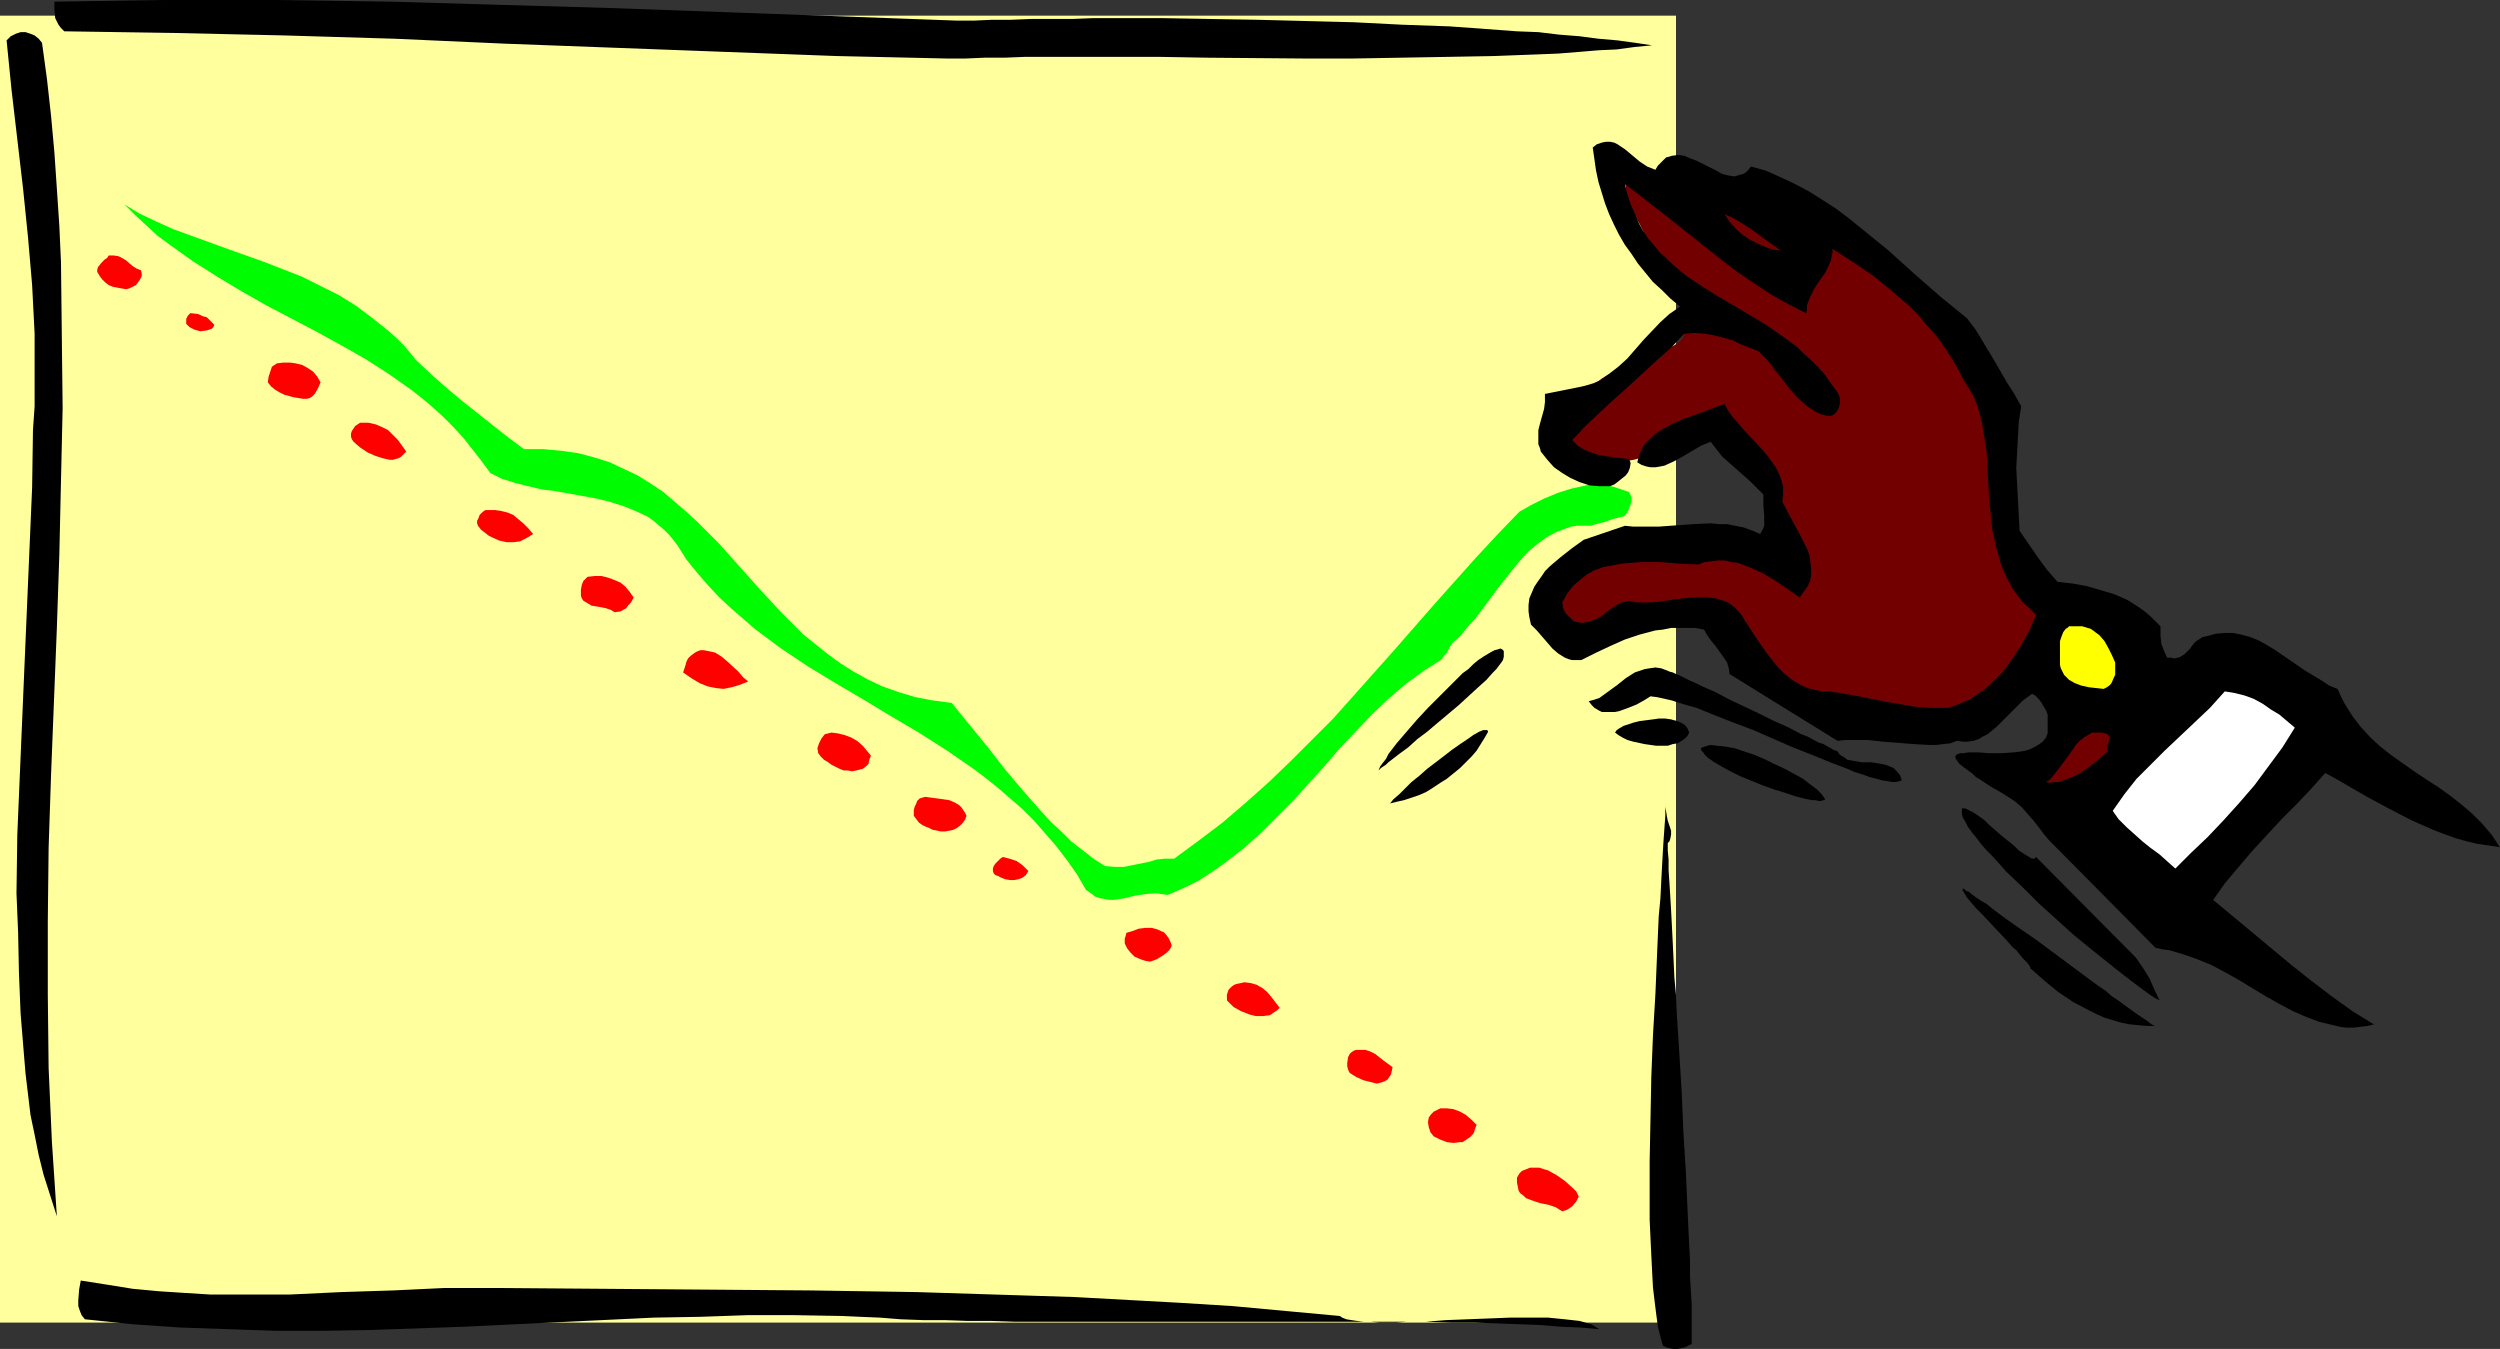
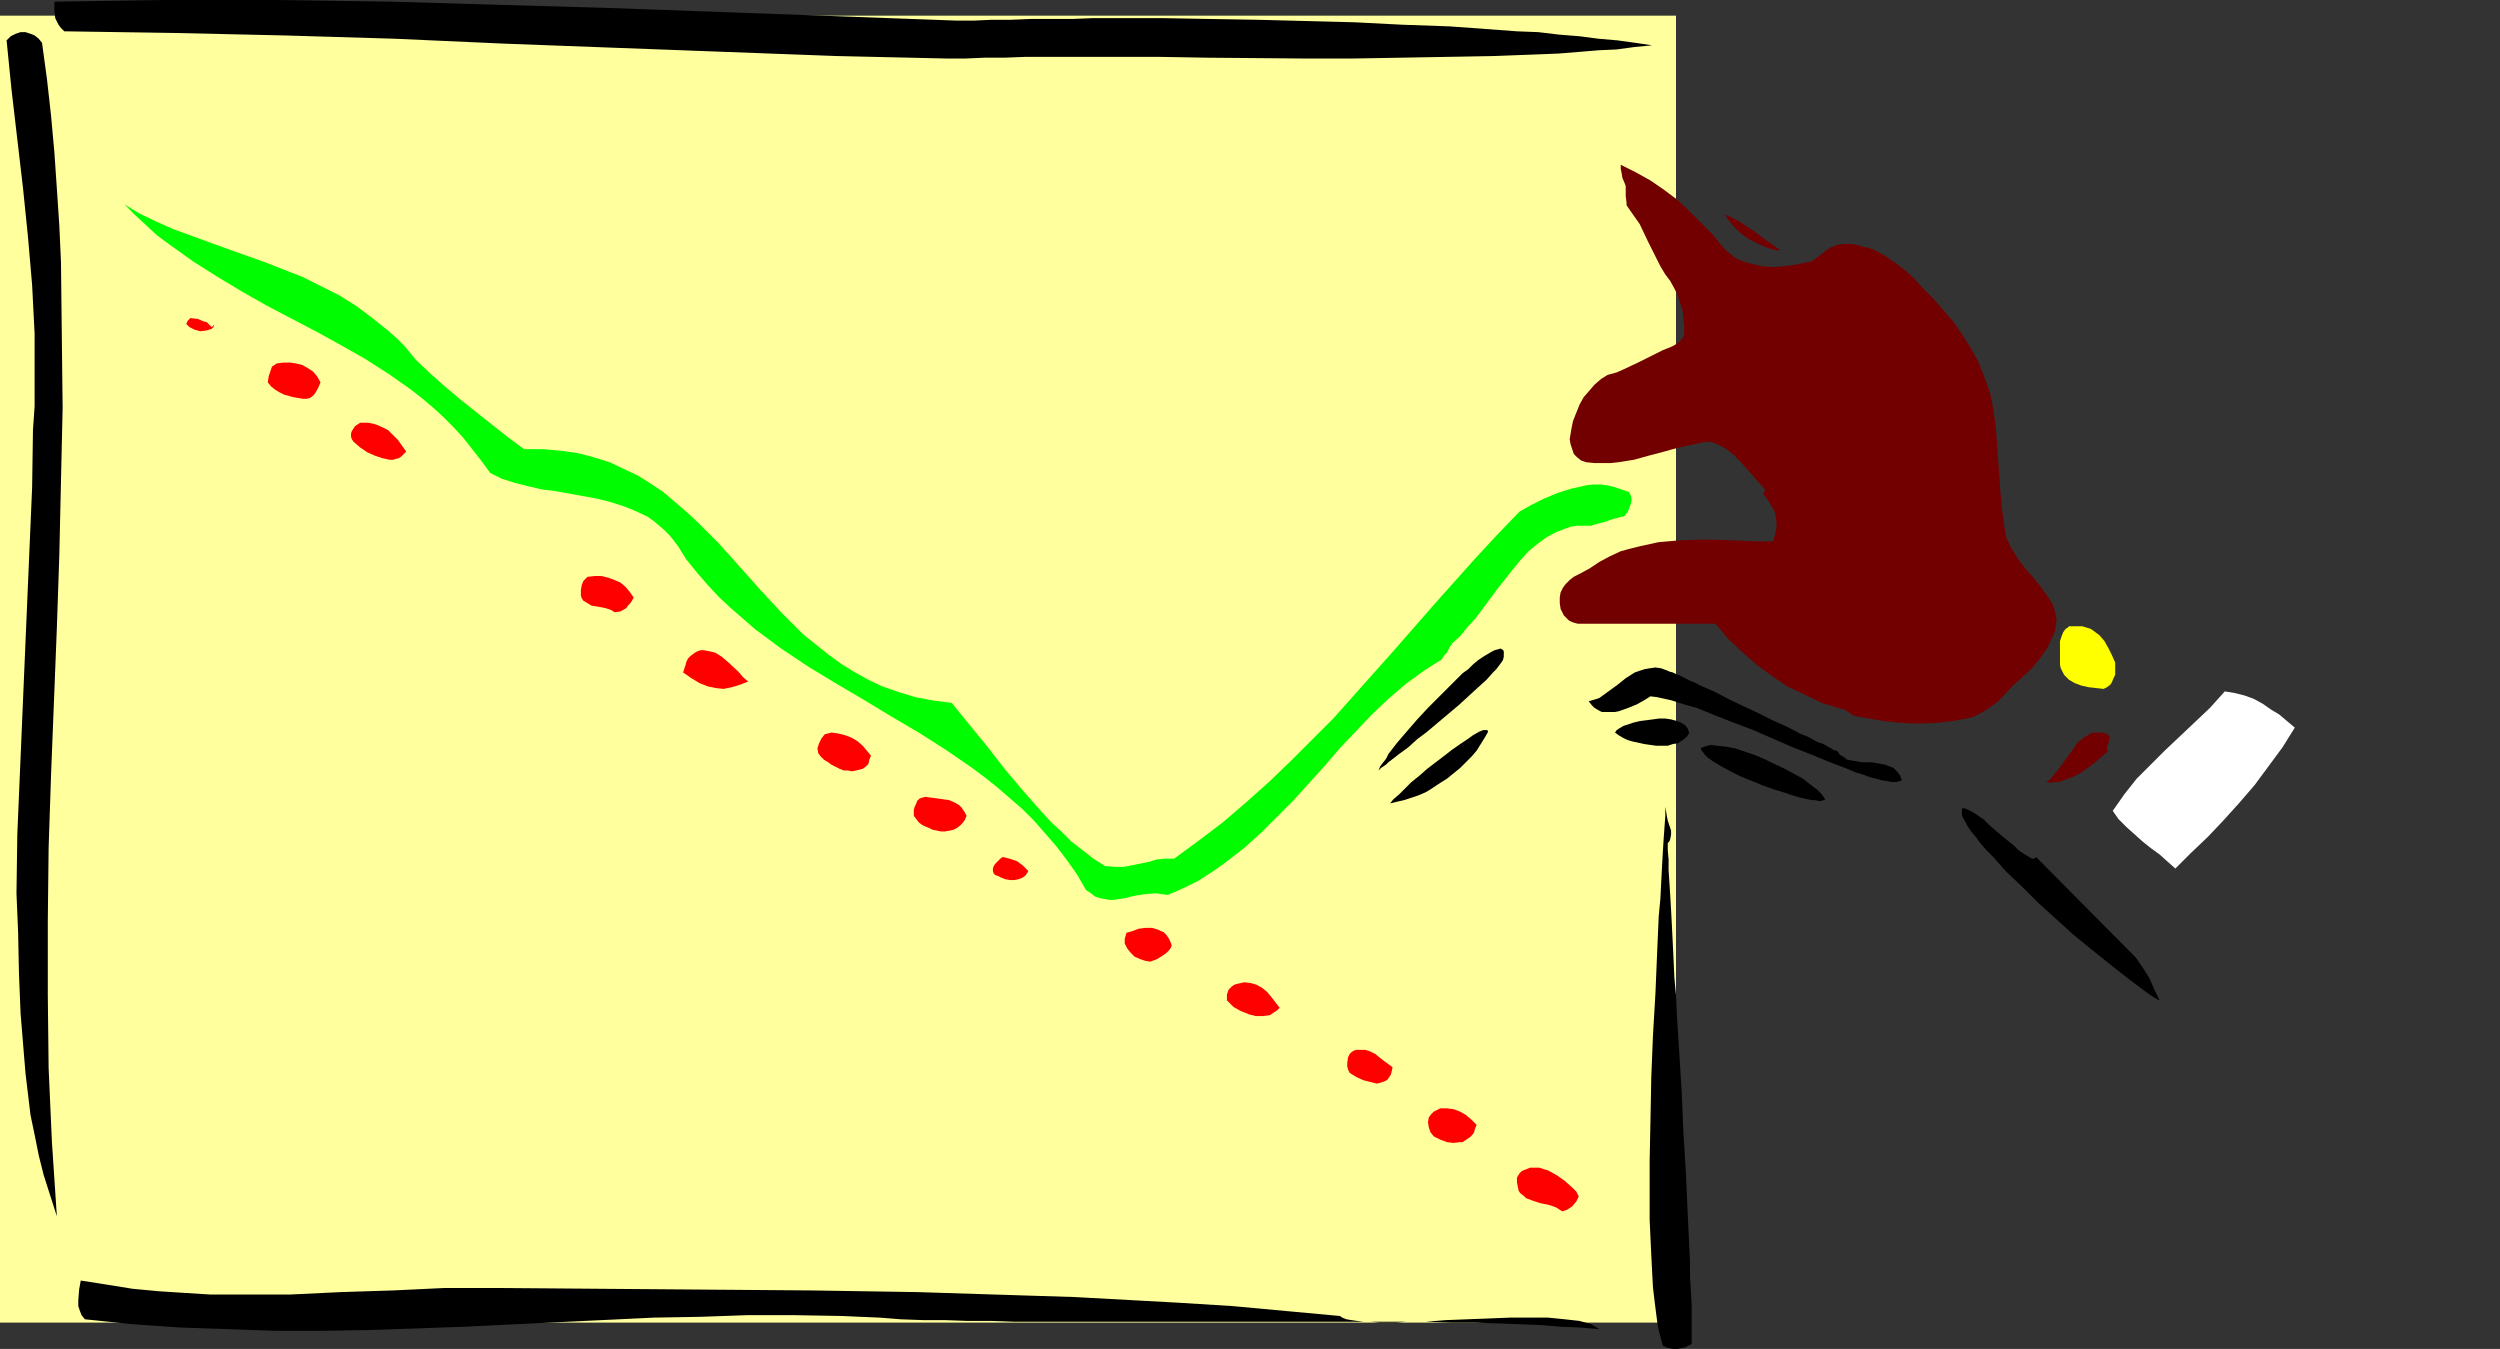
<svg xmlns="http://www.w3.org/2000/svg" xmlns:ns1="http://sodipodi.sourceforge.net/DTD/sodipodi-0.dtd" xmlns:ns2="http://www.inkscape.org/namespaces/inkscape" version="1.0" width="129.724mm" height="69.997mm" id="svg34" ns1:docname="Bringing Sales Up.wmf">
  <rect width="100%" height="100%" fill="#333333" stroke="none" />
  <ns1:namedview id="namedview34" pagecolor="#ffffff" bordercolor="#000000" borderopacity="0.25" ns2:showpageshadow="2" ns2:pageopacity="0.0" ns2:pagecheckerboard="0" ns2:deskcolor="#d1d1d1" ns2:document-units="mm" />
  <defs id="defs1">
    <pattern id="WMFhbasepattern" patternUnits="userSpaceOnUse" width="6" height="6" x="0" y="0" />
  </defs>
  <path style="fill:#ffff9e;fill-opacity:1;fill-rule:evenodd;stroke:none" d="M 328.694,259.383 V 3.071 H 0 V 259.383 Z" id="path1" />
  <path style="fill:#720000;fill-opacity:1;fill-rule:evenodd;stroke:none" d="m 402.545,118.46 -1.293,-1.939 -1.293,-1.778 -1.454,-1.778 -1.454,-1.616 -1.293,-1.778 -1.131,-1.778 -0.97,-1.939 -0.323,-0.97 -0.162,-1.131 -0.485,-3.394 -0.323,-3.394 -0.485,-6.788 -0.485,-6.626 -0.485,-3.394 -0.646,-3.232 -1.131,-3.071 -1.131,-2.909 -1.454,-2.586 -1.616,-2.586 -1.778,-2.586 -1.939,-2.263 -2.101,-2.424 -2.101,-2.101 -1.616,-1.778 -1.778,-1.616 -1.939,-1.454 -2.101,-1.454 -2.101,-1.131 -0.97,-0.323 -1.293,-0.323 -1.131,-0.323 -1.131,-0.162 h -1.293 l -1.293,0.162 -0.808,0.323 -0.808,0.323 -1.454,1.131 -1.293,0.97 -0.646,0.485 -0.808,0.162 -2.262,0.485 -2.262,0.323 -2.262,0.162 -2.262,-0.162 -2.101,-0.485 -1.131,-0.323 -0.97,-0.323 -0.97,-0.485 -0.808,-0.646 -0.808,-0.646 -0.808,-0.808 -2.101,-2.586 -2.262,-2.263 -2.262,-2.263 -2.424,-2.263 -2.586,-1.939 -2.586,-1.778 -2.909,-1.616 -2.909,-1.454 v 0.808 l 0.162,0.808 0.162,0.97 0.485,1.131 0.162,0.485 v 0.646 1.293 l 0.162,1.293 v 0.485 l 0.323,0.485 1.131,1.616 1.131,1.616 1.616,3.394 0.808,1.616 0.808,1.616 0.808,1.616 0.97,1.616 0.97,1.293 0.808,1.454 0.646,1.293 0.485,1.616 0.485,1.454 0.162,1.454 0.162,1.616 v 1.454 l -0.162,0.485 -0.162,0.323 -0.646,0.808 -0.97,0.646 -0.646,0.323 -1.616,0.646 -1.616,0.808 -2.909,1.454 -3.07,1.454 -1.454,0.646 -1.778,0.485 -1.293,0.808 -1.293,1.131 -0.97,1.131 -1.131,1.293 -0.808,1.454 -0.646,1.616 -0.646,1.616 -0.323,1.616 -0.162,0.97 -0.162,0.97 0.162,0.97 0.323,0.97 0.323,0.97 0.646,0.646 0.808,0.646 0.97,0.323 1.616,0.162 h 1.616 1.616 l 1.454,-0.162 3.07,-0.485 2.909,-0.808 3.07,-0.808 2.909,-0.808 3.07,-0.646 1.454,-0.323 1.616,-0.162 0.808,0.323 0.808,0.323 1.454,0.808 1.293,0.97 1.293,1.293 2.586,2.909 2.424,2.747 v 0.162 l -0.162,0.323 -0.162,0.323 v 0.162 l 0.808,0.97 0.646,1.131 0.646,0.97 0.323,1.131 0.162,1.293 v 1.131 l -0.323,1.293 -0.323,1.293 h -3.717 l -7.434,-0.323 h -3.878 l -3.717,0.162 -3.717,0.323 -3.717,0.808 -1.939,0.485 -1.778,0.485 -2.101,0.97 -2.101,1.131 -1.939,1.293 -2.101,1.131 -0.97,0.485 -0.808,0.646 -0.808,0.808 -0.485,0.646 -0.485,0.97 -0.162,0.97 v 1.131 l 0.162,1.131 0.323,0.646 0.323,0.646 0.485,0.485 0.485,0.485 0.646,0.323 0.485,0.162 0.646,0.162 h 0.646 26.341 l 2.424,2.909 2.747,2.586 2.747,2.424 3.07,2.263 3.07,2.101 3.394,1.616 3.394,1.616 3.555,1.131 0.808,0.162 0.808,0.485 0.646,0.485 0.646,0.323 2.747,0.485 2.747,0.485 2.909,0.323 2.747,0.162 h 2.747 l 2.747,-0.162 2.586,-0.323 2.747,-0.485 1.293,-0.323 1.293,-0.646 1.131,-0.646 1.131,-0.808 1.131,-0.808 0.97,-0.97 1.939,-2.101 1.778,-1.616 1.939,-1.778 1.616,-1.939 1.616,-2.263 0.485,-1.131 0.485,-0.97 0.485,-1.131 0.162,-1.131 0.162,-0.97 -0.162,-1.131 -0.323,-1.131 z" id="path2" />
  <path style="fill:#000000;fill-opacity:1;fill-rule:evenodd;stroke:none" d="m 187.617,4.04 h 3.394 l 3.555,-0.162 h 3.717 l 3.878,-0.162 h 3.878 4.202 l 4.202,-0.162 h 13.413 l 9.211,0.162 9.534,0.162 18.907,0.485 9.534,0.485 9.211,0.323 4.525,0.323 4.363,0.323 4.363,0.323 4.202,0.162 4.04,0.485 4.04,0.323 3.717,0.485 3.717,0.323 3.555,0.485 3.232,0.485 -3.394,0.323 -3.555,0.485 -3.555,0.162 -3.878,0.323 -4.04,0.323 -4.04,0.162 -4.363,0.162 -4.202,0.162 -9.05,0.162 -9.211,0.162 -9.373,0.162 h -9.534 l -19.069,-0.162 -9.373,-0.162 h -9.05 -13.251 -4.04 l -4.04,0.162 h -3.878 l -3.717,0.162 h -3.717 L 164.024,10.989 142.369,10.181 120.715,9.373 99.061,8.565 77.406,7.596 55.752,6.949 34.098,6.464 12.605,6.141 11.958,5.495 11.474,4.848 11.15,4.202 10.827,3.555 10.666,1.939 V 0.323 L 21.493,0.162 32.482,0 h 21.978 l 22.139,0.323 22.139,0.646 22.301,0.646 22.139,0.808 z" id="path3" />
  <path style="fill:#000000;fill-opacity:1;fill-rule:evenodd;stroke:none" d="m 8.242,8.404 0.97,7.111 0.808,7.272 0.646,7.111 0.485,7.111 0.485,7.272 0.323,7.111 0.162,14.383 0.162,14.222 -0.323,14.383 -0.323,14.383 -0.485,14.383 -1.131,28.605 -0.485,14.545 -0.162,14.383 v 14.383 l 0.162,14.383 0.323,7.272 0.323,7.272 0.485,7.272 0.485,7.272 -1.293,-4.04 -1.293,-4.04 -0.97,-3.879 -0.808,-4.04 -0.808,-3.879 -0.485,-4.04 -0.485,-4.04 -0.323,-3.879 -0.646,-7.919 -0.323,-7.919 -0.162,-7.919 -0.323,-7.757 0.162,-11.474 0.485,-11.474 0.97,-22.787 0.97,-22.625 0.485,-11.313 0.162,-11.151 0.323,-4.687 v -4.687 -4.848 -4.687 L 6.302,55.917 5.494,46.543 4.525,37.009 3.394,27.312 2.262,17.615 1.293,7.919 2.101,7.111 3.07,6.626 4.04,6.303 H 5.01 L 5.979,6.626 6.787,6.949 7.595,7.596 Z" id="path4" />
  <path style="fill:#00fc00;fill-opacity:1;fill-rule:evenodd;stroke:none" d="m 311.564,103.107 h -1.131 -1.131 l -1.131,0.162 -0.97,0.323 -2.101,0.808 -1.778,0.97 -1.778,1.293 -1.778,1.454 -1.616,1.778 -1.454,1.778 -3.07,3.879 -2.747,3.717 -1.454,1.939 -1.616,1.778 -1.454,1.778 -1.616,1.454 v 0 0.162 l -0.323,0.323 -0.646,1.293 -0.485,0.485 -0.323,0.485 -0.162,0.323 v 0.162 -0.162 l -1.778,1.131 -1.778,1.131 -3.555,2.586 -3.394,2.909 -3.232,3.071 -3.07,3.232 -3.232,3.394 -2.909,3.394 -3.07,3.394 -3.07,3.394 -3.232,3.232 -3.232,3.232 -3.232,2.909 -3.555,2.747 -1.778,1.293 -1.939,1.293 -1.778,1.131 -1.939,0.97 -2.101,0.97 -1.939,0.808 -1.131,-0.162 -1.131,-0.162 -2.101,0.162 -2.101,0.323 -1.939,0.485 -2.101,0.323 h -0.97 l -0.808,-0.162 -0.97,-0.162 -0.97,-0.323 -0.808,-0.646 -0.97,-0.646 -1.778,-3.071 -1.939,-2.747 -2.101,-2.747 -2.101,-2.424 -2.262,-2.586 -2.262,-2.263 -2.424,-2.101 -2.424,-2.101 -2.424,-1.939 -2.586,-1.939 -5.171,-3.555 -5.333,-3.394 -5.494,-3.232 -5.333,-3.232 -5.494,-3.232 -5.333,-3.232 -5.333,-3.555 -5.01,-3.717 -2.424,-2.101 -2.424,-2.101 -2.262,-2.101 -2.262,-2.424 -2.101,-2.424 -2.101,-2.586 -0.808,-1.293 -0.808,-1.293 -0.97,-1.293 -0.808,-0.97 -0.97,-0.97 -1.131,-0.97 -0.97,-0.808 -1.131,-0.808 -2.424,-1.131 -2.424,-0.97 -2.586,-0.808 -2.586,-0.646 -5.333,-0.97 -2.747,-0.485 -2.586,-0.323 -2.747,-0.646 -2.586,-0.646 L 98.414,93.895 96.152,92.764 94.374,90.34 92.597,88.077 90.819,85.815 88.88,83.714 86.941,81.774 85.002,79.997 82.901,78.219 80.638,76.441 76.275,73.371 71.75,70.462 66.902,67.714 62.216,65.129 52.358,59.957 47.51,57.21 42.662,54.301 37.814,51.23 35.552,49.614 33.29,47.998 30.866,46.22 28.603,44.119 26.502,42.18 l -2.101,-2.101 2.909,1.778 3.394,1.616 3.232,1.454 3.555,1.293 7.11,2.586 7.272,2.586 3.717,1.454 3.717,1.454 3.555,1.778 3.555,1.778 3.394,2.101 3.232,2.424 1.616,1.293 1.616,1.293 1.616,1.454 1.454,1.454 2.262,2.747 2.747,2.586 2.909,2.586 3.07,2.586 6.302,5.01 3.07,2.424 3.07,2.263 h 1.778 1.939 l 3.555,0.323 3.394,0.485 3.07,0.808 3.07,0.97 2.747,1.293 2.747,1.293 2.586,1.616 2.424,1.616 2.262,1.939 2.262,1.939 2.101,1.939 4.363,4.363 4.04,4.525 4.04,4.525 4.04,4.363 2.262,2.263 2.101,2.101 2.424,1.939 2.424,1.939 2.424,1.778 2.586,1.616 2.909,1.616 2.747,1.293 3.232,1.131 3.232,0.97 3.394,0.646 3.717,0.485 3.555,4.363 3.555,4.363 3.394,4.363 3.555,4.202 3.555,4.04 1.939,2.101 1.939,1.778 1.939,1.939 2.101,1.616 2.262,1.778 2.262,1.454 1.939,0.162 h 1.778 l 1.616,-0.323 3.232,-0.646 1.616,-0.485 1.616,-0.162 h 1.778 l 4.848,-3.555 4.686,-3.555 4.525,-3.879 4.525,-4.04 4.202,-4.04 4.202,-4.202 4.202,-4.202 4.04,-4.525 7.918,-8.889 7.918,-9.05 8.08,-9.05 4.202,-4.525 4.363,-4.525 2.262,-1.293 2.586,-1.293 2.747,-1.131 2.586,-0.808 1.454,-0.323 1.454,-0.323 1.293,-0.162 h 1.454 l 1.454,0.162 1.293,0.323 1.454,0.485 1.454,0.485 0.323,0.646 0.162,0.646 v 0.485 l -0.162,0.646 -0.485,1.293 -0.646,0.97 h -0.162 l -0.162,0.162 h -0.323 l -0.485,0.162 -1.293,0.323 -1.293,0.485 -1.293,0.323 -1.131,0.323 -0.485,0.162 h -0.323 z" id="path5" />
-   <path style="fill:#000000;fill-opacity:1;fill-rule:evenodd;stroke:none" d="m 403.192,166.134 -1.131,-1.131 -1.131,-1.293 -0.97,-1.293 -1.131,-1.454 -1.131,-1.293 -1.131,-1.293 -1.293,-1.131 -1.454,-0.97 -1.293,-0.808 -1.131,-0.646 -1.131,-0.646 -0.97,-0.646 -0.97,-0.646 -0.808,-0.485 -0.646,-0.646 -0.646,-0.485 -1.131,-0.808 -0.808,-0.646 -0.485,-0.646 -0.323,-0.485 v -0.323 l 0.162,-0.323 0.323,-0.162 0.485,-0.162 h 0.646 l 0.97,-0.162 h 1.939 l 2.101,0.162 h 2.586 l 2.262,-0.162 1.293,-0.162 0.97,-0.162 0.97,-0.323 0.97,-0.485 0.808,-0.485 0.646,-0.485 0.646,-0.808 0.323,-0.808 v -0.97 -1.131 -0.808 -0.808 l -0.323,-0.808 -0.485,-0.808 -0.485,-0.808 -0.485,-0.646 -0.646,-0.646 -0.646,-0.323 -1.778,1.293 -1.778,1.778 -0.808,0.808 -0.97,0.97 -1.616,1.616 -1.778,1.454 -0.97,0.485 -0.808,0.485 -0.97,0.323 -1.131,0.162 h -0.97 l -1.131,-0.162 -1.293,0.485 -1.454,0.162 -1.293,0.162 h -1.454 l -2.909,-0.162 -6.141,-0.485 -1.454,-0.162 -1.454,-0.162 h -3.07 -1.454 l -1.454,0.162 -21.17,-13.09 -0.162,-1.131 -0.323,-1.131 -0.646,-0.97 -0.808,-1.131 -0.808,-1.131 -0.808,-0.97 -0.808,-1.131 -0.646,-1.131 -1.778,-0.323 h -1.616 -1.616 -1.454 l -1.616,0.323 -1.454,0.162 -3.07,0.808 -2.909,0.97 -2.909,1.293 -2.747,1.293 -2.909,1.454 h -0.97 -0.808 l -0.646,-0.162 -0.808,-0.323 -1.293,-0.808 -1.131,-0.97 -0.97,-1.131 -2.101,-2.424 -1.131,-1.131 -0.323,-1.454 -0.162,-1.131 v -1.293 l 0.162,-1.293 0.485,-1.131 0.485,-1.131 0.646,-0.97 0.808,-1.131 0.646,-0.97 0.97,-0.97 2.101,-1.778 2.262,-1.778 2.262,-1.616 8.08,-2.747 1.616,0.162 h 1.778 3.232 l 6.787,-0.485 3.394,-0.162 1.616,0.162 h 1.616 l 1.616,0.323 1.616,0.323 1.778,0.646 1.454,0.646 0.485,-0.808 0.323,-0.808 v -0.97 -1.131 l -0.162,-1.939 v -1.131 -0.97 l -1.293,-1.293 -1.293,-1.293 -2.747,-2.424 -2.747,-2.424 -1.131,-1.454 -1.131,-1.454 -1.939,0.808 -3.555,2.101 -1.778,0.97 -1.778,0.808 -0.808,0.162 -0.97,0.162 h -0.97 l -0.808,-0.162 -0.97,-0.323 -0.808,-0.485 0.323,-1.293 0.485,-1.131 0.646,-1.131 0.97,-0.97 0.808,-0.808 1.131,-0.808 1.131,-0.646 1.131,-0.646 2.586,-1.131 2.747,-0.97 2.586,-0.97 2.586,-0.97 0.646,1.293 0.808,1.131 1.939,2.263 2.101,2.263 1.939,2.101 0.97,1.131 0.808,1.131 0.808,1.131 0.646,1.293 0.485,1.293 0.323,1.293 v 1.454 l -0.162,1.454 1.131,2.101 1.293,2.424 1.293,2.424 1.131,2.263 0.485,1.293 0.162,1.293 0.162,1.131 v 1.293 l -0.162,1.131 -0.485,1.131 -0.808,1.131 -0.808,1.131 -2.262,-1.616 -2.424,-1.616 -2.424,-1.454 -2.424,-1.131 -1.293,-0.485 -1.293,-0.485 -1.293,-0.162 -1.293,-0.323 h -1.293 l -1.293,0.162 -1.293,0.162 -1.293,0.485 -3.555,-0.162 -3.878,-0.323 h -3.878 l -1.939,0.162 -1.778,0.162 -1.778,0.323 -1.778,0.323 -1.778,0.646 -1.454,0.808 -1.454,1.131 -1.293,1.131 -1.131,1.454 -0.97,1.778 0.162,1.131 0.485,0.97 0.808,0.808 0.808,0.808 0.808,0.162 0.808,0.162 0.808,-0.162 0.646,-0.162 1.454,-0.485 1.293,-0.808 1.131,-0.97 1.293,-0.808 1.131,-0.646 0.808,-0.162 0.646,-0.162 1.454,0.323 h 1.454 1.616 l 1.616,-0.162 3.07,-0.485 3.232,-0.323 h 1.454 1.454 l 1.454,0.162 1.293,0.323 1.293,0.485 1.131,0.808 1.131,1.131 0.485,0.646 0.485,0.808 1.454,2.263 1.616,2.424 1.616,2.263 1.939,2.424 0.97,0.97 1.131,0.97 1.131,0.808 1.131,0.646 1.454,0.646 1.293,0.323 1.454,0.323 h 1.616 l 5.656,0.97 5.656,1.131 2.909,0.485 2.909,0.485 2.909,0.162 h 3.07 l 1.454,-0.485 1.616,-0.646 1.454,-0.646 1.293,-0.97 1.293,-0.808 1.293,-1.131 1.131,-1.131 1.131,-1.131 1.939,-2.586 1.778,-2.747 1.616,-2.909 1.293,-3.071 -1.293,-1.293 -1.293,-1.131 -0.97,-1.293 -0.97,-1.293 -0.808,-1.454 -0.646,-1.293 -0.646,-1.454 -0.485,-1.454 -0.808,-2.909 -0.646,-3.071 -0.323,-3.071 -0.323,-3.071 -0.323,-6.141 -0.162,-3.071 -0.485,-3.071 -0.485,-2.909 -0.808,-2.909 -0.485,-1.293 -0.646,-1.293 -0.808,-1.293 -0.808,-1.293 -0.97,-1.939 -1.131,-1.939 -1.131,-1.778 -1.293,-1.939 -1.454,-1.778 -1.454,-1.616 -1.454,-1.778 -1.616,-1.616 -3.394,-2.909 -3.717,-3.071 -4.04,-2.747 -4.04,-2.586 v 0.646 l -0.162,0.808 -0.162,0.808 -0.323,0.808 -0.808,1.616 -1.131,1.616 -0.97,1.454 -0.808,1.616 -0.646,1.616 v 0.808 l -0.162,0.808 -2.262,-1.131 -2.424,-1.293 -2.262,-1.293 -2.262,-1.454 -4.525,-3.071 -4.363,-3.394 -8.726,-6.949 -4.363,-3.394 -4.363,-3.394 0.485,2.101 0.646,1.939 0.808,1.778 0.646,1.616 0.97,1.778 0.97,1.454 1.131,1.293 1.131,1.454 1.293,1.131 1.293,1.293 2.747,2.263 2.909,1.939 3.07,1.939 3.07,1.778 3.232,1.939 3.232,1.939 3.07,2.101 3.07,2.263 1.293,1.293 1.454,1.293 1.454,1.454 1.293,1.454 1.131,1.616 1.293,1.778 0.323,0.646 0.162,0.646 v 0.808 l -0.162,0.808 -0.323,0.646 -0.485,0.646 -0.485,0.323 -0.808,0.162 -1.293,-0.323 -1.131,-0.485 -0.97,-0.646 -0.97,-0.646 -1.778,-1.616 -1.454,-1.616 -1.454,-1.939 -1.454,-1.778 -1.454,-1.939 -1.778,-1.778 -3.394,-1.293 -1.616,-0.808 -1.778,-0.485 -1.778,-0.485 -1.939,-0.323 -1.939,-0.162 -2.101,0.162 -2.586,2.747 -2.909,2.586 -5.979,5.495 -2.909,2.586 -2.747,2.586 -2.586,2.424 -1.131,1.293 -1.131,1.131 1.131,1.131 1.293,0.808 1.293,0.485 1.454,0.485 2.909,0.485 3.07,0.323 0.162,0.323 0.162,0.485 -0.162,0.97 -0.323,0.808 -0.485,0.646 -0.808,0.646 -0.808,0.646 -0.646,0.485 -0.808,0.323 h -2.101 l -1.939,-0.162 -1.939,-0.646 -1.778,-0.808 -1.616,-0.97 -1.616,-1.131 -1.293,-1.454 -1.293,-1.616 -0.162,-0.646 -0.323,-0.808 v -1.293 -1.454 l 0.323,-1.293 0.808,-2.909 0.162,-1.293 v -1.616 l 3.232,-0.646 3.232,-0.646 1.454,-0.323 1.616,-0.485 1.454,-0.646 1.293,-0.97 2.101,-1.616 1.778,-1.616 3.232,-3.717 3.232,-3.394 1.778,-1.616 2.101,-1.454 -1.939,-1.616 -1.616,-1.616 -1.778,-1.616 -1.454,-1.778 -1.454,-1.778 -1.293,-1.939 -1.293,-1.778 -1.131,-1.939 -0.97,-1.939 -0.97,-2.101 -0.808,-2.101 -0.646,-2.101 -0.646,-2.101 -0.485,-2.263 -0.323,-2.263 -0.323,-2.263 0.808,-0.646 0.97,-0.323 0.808,-0.162 h 0.808 l 0.808,0.162 0.646,0.323 1.454,0.97 2.909,2.424 1.454,0.97 0.808,0.323 0.808,0.323 0.485,-0.808 0.646,-0.646 0.485,-0.485 0.485,-0.485 0.646,-0.162 0.485,-0.162 1.293,-0.162 1.131,0.162 1.131,0.485 1.293,0.485 1.293,0.646 2.586,1.293 1.131,0.646 1.293,0.323 1.131,0.162 1.131,-0.323 0.646,-0.162 0.485,-0.323 0.485,-0.485 0.485,-0.646 2.909,0.808 2.909,1.293 2.747,1.293 2.747,1.454 2.586,1.616 2.747,1.778 2.586,1.939 2.586,2.101 5.171,4.202 5.01,4.525 5.171,4.525 5.171,4.202 1.616,2.101 1.293,2.101 2.424,4.04 1.131,1.939 1.293,2.263 1.454,2.263 1.454,2.586 -0.485,3.071 -0.162,3.071 -0.162,2.909 -0.162,3.071 0.323,6.141 0.323,6.141 1.778,2.586 1.778,2.586 1.778,2.424 2.101,2.424 2.909,0.323 2.747,0.485 2.747,0.808 2.747,0.808 2.586,1.131 2.262,1.454 1.131,0.808 1.131,0.97 0.97,0.97 0.97,0.97 v 1.778 l 0.162,1.616 0.485,1.293 0.646,1.454 h 0.808 l 0.646,0.162 0.646,-0.162 0.485,-0.162 0.808,-0.485 0.808,-0.808 0.323,-0.323 0.323,-0.485 0.646,-0.808 0.97,-0.646 0.485,-0.323 0.808,-0.162 1.778,-0.485 1.778,-0.162 h 1.616 l 1.616,0.323 1.778,0.485 1.616,0.646 1.454,0.808 1.616,0.97 3.07,2.101 3.07,2.101 3.232,1.939 1.454,0.97 1.616,0.646 0.646,1.454 0.646,1.293 1.616,2.586 1.616,2.101 1.939,2.101 1.939,1.778 2.262,1.778 4.363,3.071 2.424,1.616 2.262,1.454 2.262,1.616 2.262,1.778 2.101,1.778 1.939,1.939 1.939,2.263 1.616,2.424 -2.101,-0.323 -2.262,-0.323 -2.101,-0.485 -2.262,-0.646 -2.262,-0.808 -2.101,-0.808 -4.363,-1.939 -4.363,-2.263 -4.202,-2.263 -4.202,-2.424 -1.939,-1.131 -2.101,-1.131 -2.747,3.071 -2.747,2.909 -3.07,3.071 -5.818,6.303 -2.747,3.232 -2.586,3.071 -2.262,3.232 7.595,6.303 7.757,6.464 3.878,3.071 4.04,3.071 4.04,2.909 4.202,2.586 -1.293,0.323 -1.454,0.162 -1.293,0.162 h -1.293 l -1.293,-0.162 -1.293,-0.323 -2.747,-0.646 -2.586,-0.97 -2.586,-1.131 -2.747,-1.454 -2.586,-1.454 -5.333,-3.232 -2.586,-1.454 -2.747,-1.454 -2.747,-1.131 -2.747,-0.97 -2.747,-0.808 -1.293,-0.162 -1.454,-0.323 z" id="path6" />
  <path style="fill:#000000;fill-opacity:1;fill-rule:evenodd;stroke:none" d="m 418.867,187.79 1.454,2.101 1.293,2.101 0.97,2.263 0.97,1.939 -0.97,-0.485 -0.97,-0.646 -1.131,-0.808 -1.293,-0.97 -1.293,-0.97 -1.454,-1.131 -1.454,-1.131 -1.616,-1.293 -3.232,-2.586 -3.555,-2.909 -6.787,-6.141 -3.232,-3.232 -3.07,-2.909 -1.293,-1.454 -1.293,-1.454 -1.293,-1.293 -1.131,-1.293 -0.97,-1.293 -0.808,-0.97 -0.808,-1.131 -0.485,-0.97 -0.485,-0.808 -0.162,-0.646 v -0.646 -0.485 h 0.323 0.323 l 0.646,0.323 0.97,0.485 0.97,0.646 1.131,0.808 0.97,0.97 2.424,2.101 2.424,1.939 0.97,0.97 0.97,0.646 0.808,0.485 0.808,0.485 h 0.162 0.323 l 0.162,-0.162 0.162,-0.162 z" id="path7" />
  <path style="fill:#000000;fill-opacity:1;fill-rule:evenodd;stroke:none" d="m 360.368,147.388 0.485,0.646 0.808,0.485 0.646,0.485 0.97,0.162 1.778,0.323 h 0.97 0.97 l 1.939,0.323 0.808,0.162 0.808,0.323 0.808,0.323 0.646,0.646 0.646,0.808 0.323,0.97 -0.485,0.162 -0.646,0.162 h -0.808 l -0.808,-0.162 -1.131,-0.162 -1.131,-0.323 -1.293,-0.323 -1.293,-0.485 -1.616,-0.485 -1.454,-0.646 -3.394,-1.293 -3.555,-1.454 -3.717,-1.454 -7.757,-3.394 -3.878,-1.454 -3.717,-1.454 -3.555,-1.454 -1.778,-0.485 -1.616,-0.485 -1.454,-0.485 -1.454,-0.323 -1.454,-0.323 -1.293,-0.162 -1.293,0.808 -1.454,0.808 -1.616,0.646 -1.778,0.646 -0.808,0.162 h -0.97 -0.808 -0.808 l -0.646,-0.323 -0.808,-0.485 -0.485,-0.485 -0.646,-0.808 1.131,-0.323 0.97,-0.323 1.778,-1.293 1.778,-1.293 1.616,-1.293 1.778,-1.131 0.97,-0.323 0.97,-0.323 0.97,-0.162 1.131,-0.162 1.131,0.162 1.293,0.485 0.323,0.162 0.646,0.162 0.646,0.323 0.808,0.323 0.97,0.485 0.97,0.485 1.131,0.485 1.293,0.646 2.586,1.131 2.747,1.454 5.818,2.747 2.909,1.454 2.909,1.293 2.424,1.293 1.293,0.485 1.131,0.646 0.97,0.485 0.97,0.323 0.808,0.485 0.646,0.323 0.485,0.323 0.485,0.162 h 0.162 z" id="path8" />
  <path style="fill:#000000;fill-opacity:1;fill-rule:evenodd;stroke:none" d="m 270.356,151.105 0.323,-0.808 0.485,-0.646 0.646,-0.808 0.485,-0.97 1.616,-2.101 1.939,-2.263 2.101,-2.424 2.101,-2.263 2.424,-2.424 2.262,-2.263 2.101,-2.101 1.131,-0.808 0.97,-0.97 0.97,-0.808 0.97,-0.646 0.808,-0.485 0.808,-0.485 0.646,-0.323 0.646,-0.162 0.485,-0.162 0.323,0.162 0.323,0.323 v 0.323 0.808 l -0.162,0.646 -0.323,0.485 -0.485,0.646 -0.485,0.646 -0.646,0.646 -1.293,1.454 -1.616,1.454 -1.939,1.778 -1.939,1.778 -4.04,3.394 -2.101,1.778 -1.939,1.454 -1.778,1.616 -1.778,1.293 -1.454,1.131 -0.646,0.485 -0.485,0.485 -0.485,0.323 -0.485,0.323 -0.323,0.323 z" id="path9" />
  <path style="fill:#000000;fill-opacity:1;fill-rule:evenodd;stroke:none" d="m 291.849,143.509 -0.646,1.131 -0.808,1.293 -0.808,1.293 -0.97,1.131 -1.131,1.131 -1.131,1.131 -2.586,2.101 -1.293,0.808 -1.454,0.97 -1.293,0.808 -1.454,0.646 -1.454,0.485 -1.454,0.485 -1.454,0.323 -1.293,0.323 0.646,-0.808 1.131,-0.97 1.131,-1.131 1.293,-1.293 1.616,-1.293 1.454,-1.293 3.394,-2.586 1.454,-1.131 1.616,-1.131 1.454,-0.97 1.131,-0.808 1.131,-0.646 0.808,-0.323 h 0.323 0.323 0.162 z" id="path10" />
  <path style="fill:#720000;fill-opacity:1;fill-rule:evenodd;stroke:none" d="m 349.217,49.129 -1.454,-0.162 -1.454,-0.485 -1.454,-0.646 -1.616,-0.808 -1.454,-0.97 -1.454,-1.293 -1.131,-1.293 -0.97,-1.454 1.454,0.646 1.454,0.808 2.747,1.778 2.586,1.939 z" id="path11" />
-   <path style="fill:#ff0000;fill-opacity:1;fill-rule:evenodd;stroke:none" d="m 27.634,53.008 0.162,0.646 v 0.485 l -0.323,0.646 -0.323,0.485 -0.485,0.646 -0.646,0.323 -0.646,0.323 -0.646,0.162 -1.778,-0.323 -0.808,-0.162 -0.808,-0.323 -0.646,-0.485 -0.646,-0.646 -0.485,-0.646 -0.485,-0.808 v -0.485 l 0.162,-0.485 0.646,-0.808 0.646,-0.646 0.485,-0.323 0.323,-0.485 h 0.97 l 0.97,0.162 0.646,0.323 0.808,0.485 1.293,1.131 0.808,0.485 z" id="path12" />
-   <path style="fill:#ff0000;fill-opacity:1;fill-rule:evenodd;stroke:none" d="m 42.016,63.674 -0.162,0.485 -0.323,0.323 -0.97,0.323 -1.293,0.162 -1.131,-0.323 -0.97,-0.485 -0.323,-0.323 -0.323,-0.323 v -0.485 -0.485 l 0.323,-0.646 0.485,-0.485 1.454,0.162 1.131,0.485 0.646,0.162 0.485,0.485 0.485,0.485 z" id="path13" />
+   <path style="fill:#ff0000;fill-opacity:1;fill-rule:evenodd;stroke:none" d="m 42.016,63.674 -0.162,0.485 -0.323,0.323 -0.97,0.323 -1.293,0.162 -1.131,-0.323 -0.97,-0.485 -0.323,-0.323 -0.323,-0.323 l 0.323,-0.646 0.485,-0.485 1.454,0.162 1.131,0.485 0.646,0.162 0.485,0.485 0.485,0.485 z" id="path13" />
  <path style="fill:#ff0000;fill-opacity:1;fill-rule:evenodd;stroke:none" d="m 62.862,74.987 -0.485,1.131 -0.646,1.131 -0.485,0.485 -0.485,0.323 -0.646,0.162 h -0.646 l -1.939,-0.323 -1.778,-0.485 -0.97,-0.485 -0.808,-0.485 -0.808,-0.646 -0.646,-0.808 0.162,-1.131 0.323,-0.97 0.162,-0.485 0.162,-0.485 0.485,-0.323 0.485,-0.323 1.293,-0.162 h 1.293 l 1.131,0.162 1.293,0.323 1.131,0.646 0.97,0.646 0.808,0.97 z" id="path14" />
  <path style="fill:#ff0000;fill-opacity:1;fill-rule:evenodd;stroke:none" d="m 79.669,88.562 -0.485,0.485 -0.485,0.485 -0.485,0.323 -0.646,0.162 -0.485,0.162 h -0.646 l -1.454,-0.323 -1.454,-0.485 -1.454,-0.646 -1.454,-0.97 -1.293,-1.131 -0.323,-0.485 -0.162,-0.485 v -0.646 l 0.162,-0.485 0.323,-0.485 0.323,-0.485 0.485,-0.323 0.485,-0.323 h 0.808 0.808 l 1.454,0.323 1.131,0.485 1.293,0.646 0.97,0.97 0.97,0.97 z" id="path15" />
-   <path style="fill:#ff0000;fill-opacity:1;fill-rule:evenodd;stroke:none" d="m 104.555,104.723 -1.293,0.808 -1.293,0.646 -1.293,0.162 h -1.293 l -1.454,-0.323 -1.454,-0.646 -0.646,-0.323 -0.808,-0.646 -0.646,-0.485 -0.646,-0.808 -0.162,-0.485 v -0.485 l 0.323,-0.646 0.162,-0.485 0.323,-0.323 0.323,-0.323 0.485,-0.323 h 0.485 1.454 l 1.131,0.162 1.293,0.323 1.131,0.485 0.97,0.808 0.97,0.808 0.97,0.97 z" id="path16" />
  <path style="fill:#ff0000;fill-opacity:1;fill-rule:evenodd;stroke:none" d="m 124.27,117.167 -0.323,0.646 -0.323,0.485 -0.485,0.485 -0.323,0.485 -1.131,0.646 -1.131,0.162 -0.808,-0.485 -0.97,-0.323 -0.808,-0.162 -0.97,-0.162 -0.97,-0.162 -0.808,-0.485 -0.808,-0.485 -0.323,-0.485 -0.162,-0.485 v -1.131 l 0.162,-0.97 0.323,-0.808 0.808,-0.808 1.454,-0.162 h 1.293 l 1.293,0.323 1.293,0.485 1.131,0.485 0.97,0.808 0.808,0.97 z" id="path17" />
  <path style="fill:#ffff00;fill-opacity:1;fill-rule:evenodd;stroke:none" d="m 414.827,129.934 v 1.616 0.808 l -0.323,0.646 -0.323,0.808 -0.323,0.485 -0.646,0.485 -0.646,0.323 -2.909,-0.323 -1.454,-0.323 -1.293,-0.485 -1.131,-0.646 -0.485,-0.485 -0.485,-0.485 -0.323,-0.646 -0.323,-0.646 -0.162,-0.646 v -0.97 -0.808 -0.97 -1.939 l 0.323,-0.97 0.323,-0.808 0.485,-0.646 0.323,-0.162 0.323,-0.323 h 0.97 0.808 0.808 l 1.616,0.485 0.485,0.323 1.293,0.97 0.97,1.131 0.808,1.454 0.646,1.293 z" id="path18" />
  <path style="fill:#ff0000;fill-opacity:1;fill-rule:evenodd;stroke:none" d="m 146.733,133.651 -1.616,0.646 -1.616,0.485 -1.616,0.323 -1.454,-0.162 -1.616,-0.323 -1.616,-0.646 -1.616,-0.97 -1.616,-1.131 0.485,-1.454 0.162,-0.646 0.323,-0.646 0.485,-0.485 0.646,-0.485 0.485,-0.323 0.808,-0.323 h 0.646 l 0.808,0.162 0.808,0.162 0.646,0.162 1.293,0.808 1.131,0.97 2.101,1.939 0.97,1.131 z" id="path19" />
  <path style="fill:#ffffff;fill-opacity:1;fill-rule:evenodd;stroke:none" d="m 450.055,142.701 -2.424,3.879 -2.747,3.717 -2.747,3.717 -3.07,3.555 -3.07,3.394 -3.07,3.232 -3.232,3.071 -3.07,3.071 -1.454,-1.293 -1.616,-1.454 -1.778,-1.293 -1.616,-1.293 -1.616,-1.454 -1.454,-1.293 -1.616,-1.616 -1.131,-1.616 1.131,-1.616 1.131,-1.616 2.424,-3.071 2.747,-2.747 2.747,-2.747 2.909,-2.747 2.909,-2.747 3.07,-2.909 2.909,-3.232 1.939,0.323 1.939,0.485 1.778,0.646 1.778,0.97 1.616,1.131 1.616,0.97 z" id="path20" />
  <path style="fill:#000000;fill-opacity:1;fill-rule:evenodd;stroke:none" d="m 331.28,143.671 -0.323,0.646 -0.485,0.485 -0.646,0.485 -0.808,0.485 -0.97,0.162 -0.97,0.323 h -1.131 -1.131 l -2.262,-0.323 -2.262,-0.485 -1.131,-0.323 -0.97,-0.485 -0.808,-0.485 -0.646,-0.485 0.323,-0.485 0.485,-0.323 0.808,-0.485 0.97,-0.323 0.97,-0.323 1.293,-0.323 2.586,-0.323 1.131,-0.162 h 1.293 l 1.131,0.162 1.131,0.323 0.808,0.323 0.808,0.485 0.485,0.646 z" id="path21" />
  <path style="fill:#ff0000;fill-opacity:1;fill-rule:evenodd;stroke:none" d="m 170.811,148.196 -0.323,0.808 -0.162,0.808 -0.485,0.485 -0.646,0.485 -0.646,0.162 -0.646,0.162 -0.808,0.162 -0.808,-0.162 h -0.808 l -0.808,-0.323 -1.616,-0.808 -0.646,-0.485 -0.808,-0.485 -0.646,-0.646 -0.485,-0.646 -0.162,-0.97 0.323,-0.97 0.485,-0.97 0.646,-0.808 1.293,-0.323 1.293,0.162 1.293,0.323 1.293,0.485 1.131,0.646 1.131,0.97 0.808,0.97 z" id="path22" />
  <path style="fill:#720000;fill-opacity:1;fill-rule:evenodd;stroke:none" d="m 413.372,147.388 -1.131,0.97 -1.131,0.97 -1.454,1.131 -1.616,1.131 -1.616,0.808 -1.778,0.646 -0.808,0.323 h -0.97 l -0.808,0.162 -0.808,-0.162 0.808,-0.485 0.646,-0.808 1.293,-1.616 1.293,-1.778 1.293,-1.778 0.646,-0.97 0.646,-0.646 0.808,-0.646 0.808,-0.485 0.808,-0.485 h 0.97 0.97 l 1.131,0.323 0.323,0.485 v 0.323 l -0.162,0.808 -0.323,0.808 v 0.485 z" id="path23" />
  <path style="fill:#000000;fill-opacity:1;fill-rule:evenodd;stroke:none" d="m 357.944,156.761 -0.162,0.162 h -0.162 l -0.485,0.162 h -0.485 l -0.646,-0.162 h -0.646 l -1.616,-0.323 -1.778,-0.485 -1.939,-0.646 -2.101,-0.646 -2.262,-0.808 -4.363,-1.778 -1.939,-0.97 -1.778,-0.97 -1.616,-0.97 -1.131,-0.808 -0.485,-0.485 -0.323,-0.485 -0.323,-0.323 -0.162,-0.485 0.323,-0.162 0.485,-0.162 0.485,-0.162 0.646,-0.162 1.293,0.162 1.616,0.162 1.778,0.323 1.939,0.646 1.939,0.646 1.939,0.808 1.939,0.97 2.101,0.97 1.778,0.97 1.778,0.97 1.454,1.131 1.293,0.97 0.97,0.97 0.323,0.485 z" id="path24" />
  <path style="fill:#ff0000;fill-opacity:1;fill-rule:evenodd;stroke:none" d="m 189.557,159.993 -0.323,0.808 -0.485,0.646 -0.485,0.485 -0.646,0.485 -0.646,0.323 -0.808,0.162 -0.808,0.162 h -0.808 l -0.808,-0.162 -0.808,-0.162 -0.646,-0.323 -0.808,-0.323 -0.646,-0.323 -0.646,-0.485 -0.485,-0.646 -0.485,-0.646 v -1.131 l 0.162,-0.646 0.323,-0.646 0.162,-0.485 0.485,-0.485 0.485,-0.162 0.646,-0.162 2.424,0.323 1.131,0.162 1.131,0.162 1.131,0.485 0.808,0.485 0.485,0.485 0.323,0.485 0.323,0.485 z" id="path25" />
  <path style="fill:#ff0000;fill-opacity:1;fill-rule:evenodd;stroke:none" d="m 201.677,170.821 -0.485,0.808 -0.646,0.485 -0.808,0.323 -0.808,0.162 h -0.808 l -0.97,-0.162 -0.808,-0.323 -0.646,-0.323 -0.485,-0.162 -0.323,-0.323 -0.162,-0.485 v -0.485 l 0.162,-0.485 0.323,-0.485 0.485,-0.485 0.485,-0.485 0.485,-0.323 1.293,0.323 1.454,0.485 1.131,0.808 z" id="path26" />
  <path style="fill:#ff0000;fill-opacity:1;fill-rule:evenodd;stroke:none" d="m 229.795,185.366 -0.162,0.485 -0.323,0.485 -0.485,0.485 -0.646,0.485 -1.293,0.808 -1.293,0.485 -0.97,-0.162 -0.97,-0.323 -1.131,-0.485 -0.808,-0.808 -0.646,-0.808 -0.485,-0.97 v -0.485 -0.485 l 0.162,-0.485 0.162,-0.646 1.131,-0.323 1.293,-0.485 1.293,-0.162 h 1.293 l 1.131,0.323 0.646,0.323 0.485,0.162 0.485,0.485 0.485,0.646 0.323,0.646 z" id="path27" />
-   <path style="fill:#000000;fill-opacity:1;fill-rule:evenodd;stroke:none" d="m 422.584,201.204 h -1.616 l -3.394,-0.323 -1.616,-0.323 -1.616,-0.485 -1.616,-0.485 -1.454,-0.646 -1.616,-0.808 -3.07,-1.616 -2.909,-1.939 -2.747,-2.263 -2.747,-2.424 v -0.162 l -0.162,-0.323 -0.485,-0.646 -0.808,-0.808 -0.808,-0.97 -0.485,-0.646 -0.646,-0.485 -1.131,-1.293 -5.01,-5.333 -1.131,-1.131 -0.97,-1.131 -0.808,-0.97 -0.485,-0.808 -0.162,-0.323 -0.162,-0.162 v -0.323 -0.162 l 0.323,0.162 0.323,0.323 0.485,0.162 0.808,0.646 0.646,0.485 0.97,0.646 1.131,0.646 0.97,0.808 1.293,0.97 1.293,0.97 2.747,1.939 3.07,2.101 3.07,2.263 6.302,4.687 3.07,2.263 1.454,0.97 1.293,1.131 1.454,0.97 1.293,0.97 1.131,0.808 1.131,0.808 0.97,0.646 0.97,0.646 0.808,0.646 z" id="path28" />
  <path style="fill:#ff0000;fill-opacity:1;fill-rule:evenodd;stroke:none" d="m 250.965,197.648 -0.485,0.485 -0.485,0.323 -0.485,0.323 -0.485,0.323 -1.293,0.162 h -1.454 l -1.293,-0.323 -1.616,-0.646 -1.454,-0.808 -1.293,-1.293 v -0.485 -0.646 l 0.162,-0.485 0.162,-0.485 0.323,-0.323 0.323,-0.323 0.485,-0.323 0.485,-0.162 0.808,-0.162 0.646,-0.162 1.293,0.162 1.131,0.323 1.131,0.646 0.97,0.808 0.808,0.97 z" id="path29" />
  <path style="fill:#ff0000;fill-opacity:1;fill-rule:evenodd;stroke:none" d="m 273.104,209.284 -0.162,0.808 -0.162,0.646 -0.323,0.485 -0.323,0.485 -0.485,0.323 -0.485,0.162 -0.485,0.162 -0.646,0.162 -1.293,-0.323 -1.293,-0.323 -1.454,-0.646 -1.293,-0.808 -0.323,-0.646 -0.162,-0.646 v -0.646 l 0.162,-1.131 0.323,-0.646 0.323,-0.323 0.485,-0.323 0.485,-0.162 h 0.646 1.131 l 0.97,0.323 0.97,0.485 1.616,1.293 z" id="path30" />
  <path style="fill:#000000;fill-opacity:1;fill-rule:evenodd;stroke:none" d="m 327.078,165.326 v 1.454 l 0.162,1.778 v 2.101 l 0.162,2.424 0.162,2.586 0.162,2.747 0.162,3.071 0.162,3.232 0.162,3.394 0.162,3.555 0.323,3.555 0.162,3.717 0.485,7.596 0.485,7.919 0.323,7.757 0.485,7.757 0.162,3.717 0.162,3.555 0.162,3.555 0.162,3.394 0.162,3.071 v 3.071 l 0.162,2.747 0.162,2.747 v 2.263 5.495 l -0.646,0.323 -0.646,0.323 -0.808,0.162 -0.646,0.162 h -0.808 l -0.808,-0.162 -0.646,-0.162 -0.646,-0.323 -0.485,-1.778 -0.485,-1.939 -0.323,-2.424 -0.323,-2.586 -0.323,-2.747 -0.162,-3.071 -0.162,-3.232 -0.162,-3.394 -0.162,-3.555 v -3.717 -3.879 -3.879 l 0.162,-8.08 0.162,-8.404 0.323,-8.08 0.485,-8.242 0.162,-3.879 0.162,-3.879 0.162,-3.717 0.162,-3.717 0.323,-3.394 0.162,-3.232 0.162,-3.071 0.162,-2.909 0.162,-2.586 0.162,-2.263 0.162,-2.263 v -1.778 l 0.162,0.97 0.162,0.97 0.162,0.808 0.323,0.97 0.323,0.97 v 0.808 l -0.162,0.808 -0.162,0.485 z" id="path31" />
  <path style="fill:#ff0000;fill-opacity:1;fill-rule:evenodd;stroke:none" d="m 289.587,220.597 -0.323,0.808 -0.162,0.646 -0.323,0.485 -0.485,0.485 -0.485,0.323 -0.485,0.323 -0.485,0.323 h -0.485 l -1.293,0.162 -1.293,-0.162 -1.293,-0.485 -1.293,-0.646 -0.646,-0.808 -0.323,-0.97 -0.162,-0.97 0.162,-0.97 0.485,-0.646 0.485,-0.485 0.646,-0.323 0.646,-0.323 h 0.485 0.808 l 1.293,0.162 1.293,0.485 1.131,0.646 1.131,0.97 z" id="path32" />
  <path style="fill:#ff0000;fill-opacity:1;fill-rule:evenodd;stroke:none" d="m 309.625,234.657 -0.485,0.97 -0.808,0.97 -0.485,0.323 -0.485,0.323 -0.485,0.162 -0.485,0.162 -1.293,-0.808 -1.454,-0.485 -1.616,-0.323 -1.454,-0.485 -1.293,-0.485 -0.485,-0.485 -0.646,-0.485 -0.323,-0.485 -0.162,-0.808 -0.162,-0.808 v -0.97 l 0.485,-0.808 0.485,-0.485 0.808,-0.323 0.808,-0.323 h 0.97 0.808 l 0.97,0.323 0.646,0.162 1.778,0.97 1.616,1.131 1.616,1.454 0.646,0.646 z" id="path33" />
  <path style="fill:#000000;fill-opacity:1;fill-rule:evenodd;stroke:none" d="m 97.445,252.595 20.685,0.162 20.523,0.162 20.523,0.162 20.685,0.323 20.523,0.646 10.342,0.323 20.685,1.131 10.342,0.646 10.504,0.97 10.504,0.97 0.485,0.323 0.808,0.323 0.97,0.162 1.131,0.162 1.293,0.162 h 1.454 l 1.616,0.162 h 3.394 l 1.778,-0.162 h 3.878 l 4.04,-0.323 8.403,-0.323 4.04,-0.162 h 5.818 1.778 l 1.616,0.162 1.616,0.162 1.454,0.162 1.454,0.162 1.131,0.323 1.131,0.323 0.808,0.485 0.808,0.485 -3.717,-0.323 -3.878,-0.162 -3.878,-0.323 -4.202,-0.162 -4.363,-0.162 -4.525,-0.162 h -4.525 l -4.686,-0.162 h -4.848 -4.848 -10.019 -10.342 -10.342 -10.342 -10.181 -10.181 -4.848 -4.848 l -4.686,-0.162 h -4.686 l -4.525,-0.162 h -4.202 l -4.363,-0.162 -4.04,-0.323 -3.878,-0.162 -3.555,-0.162 -9.373,-0.162 h -9.211 l -9.211,0.323 -9.211,0.162 -37.006,1.778 -9.211,0.323 -9.211,0.323 -9.373,0.162 h -9.211 l -9.373,-0.323 -9.373,-0.323 -9.373,-0.646 -9.373,-0.97 -0.646,-0.808 -0.323,-0.808 -0.323,-0.97 v -1.131 l 0.162,-2.101 0.323,-1.778 5.171,0.808 5.01,0.808 5.171,0.485 5.01,0.323 5.171,0.323 h 5.01 10.342 l 10.181,-0.485 5.01,-0.162 5.171,-0.162 10.181,-0.485 h 5.171 z" id="path34" />
</svg>